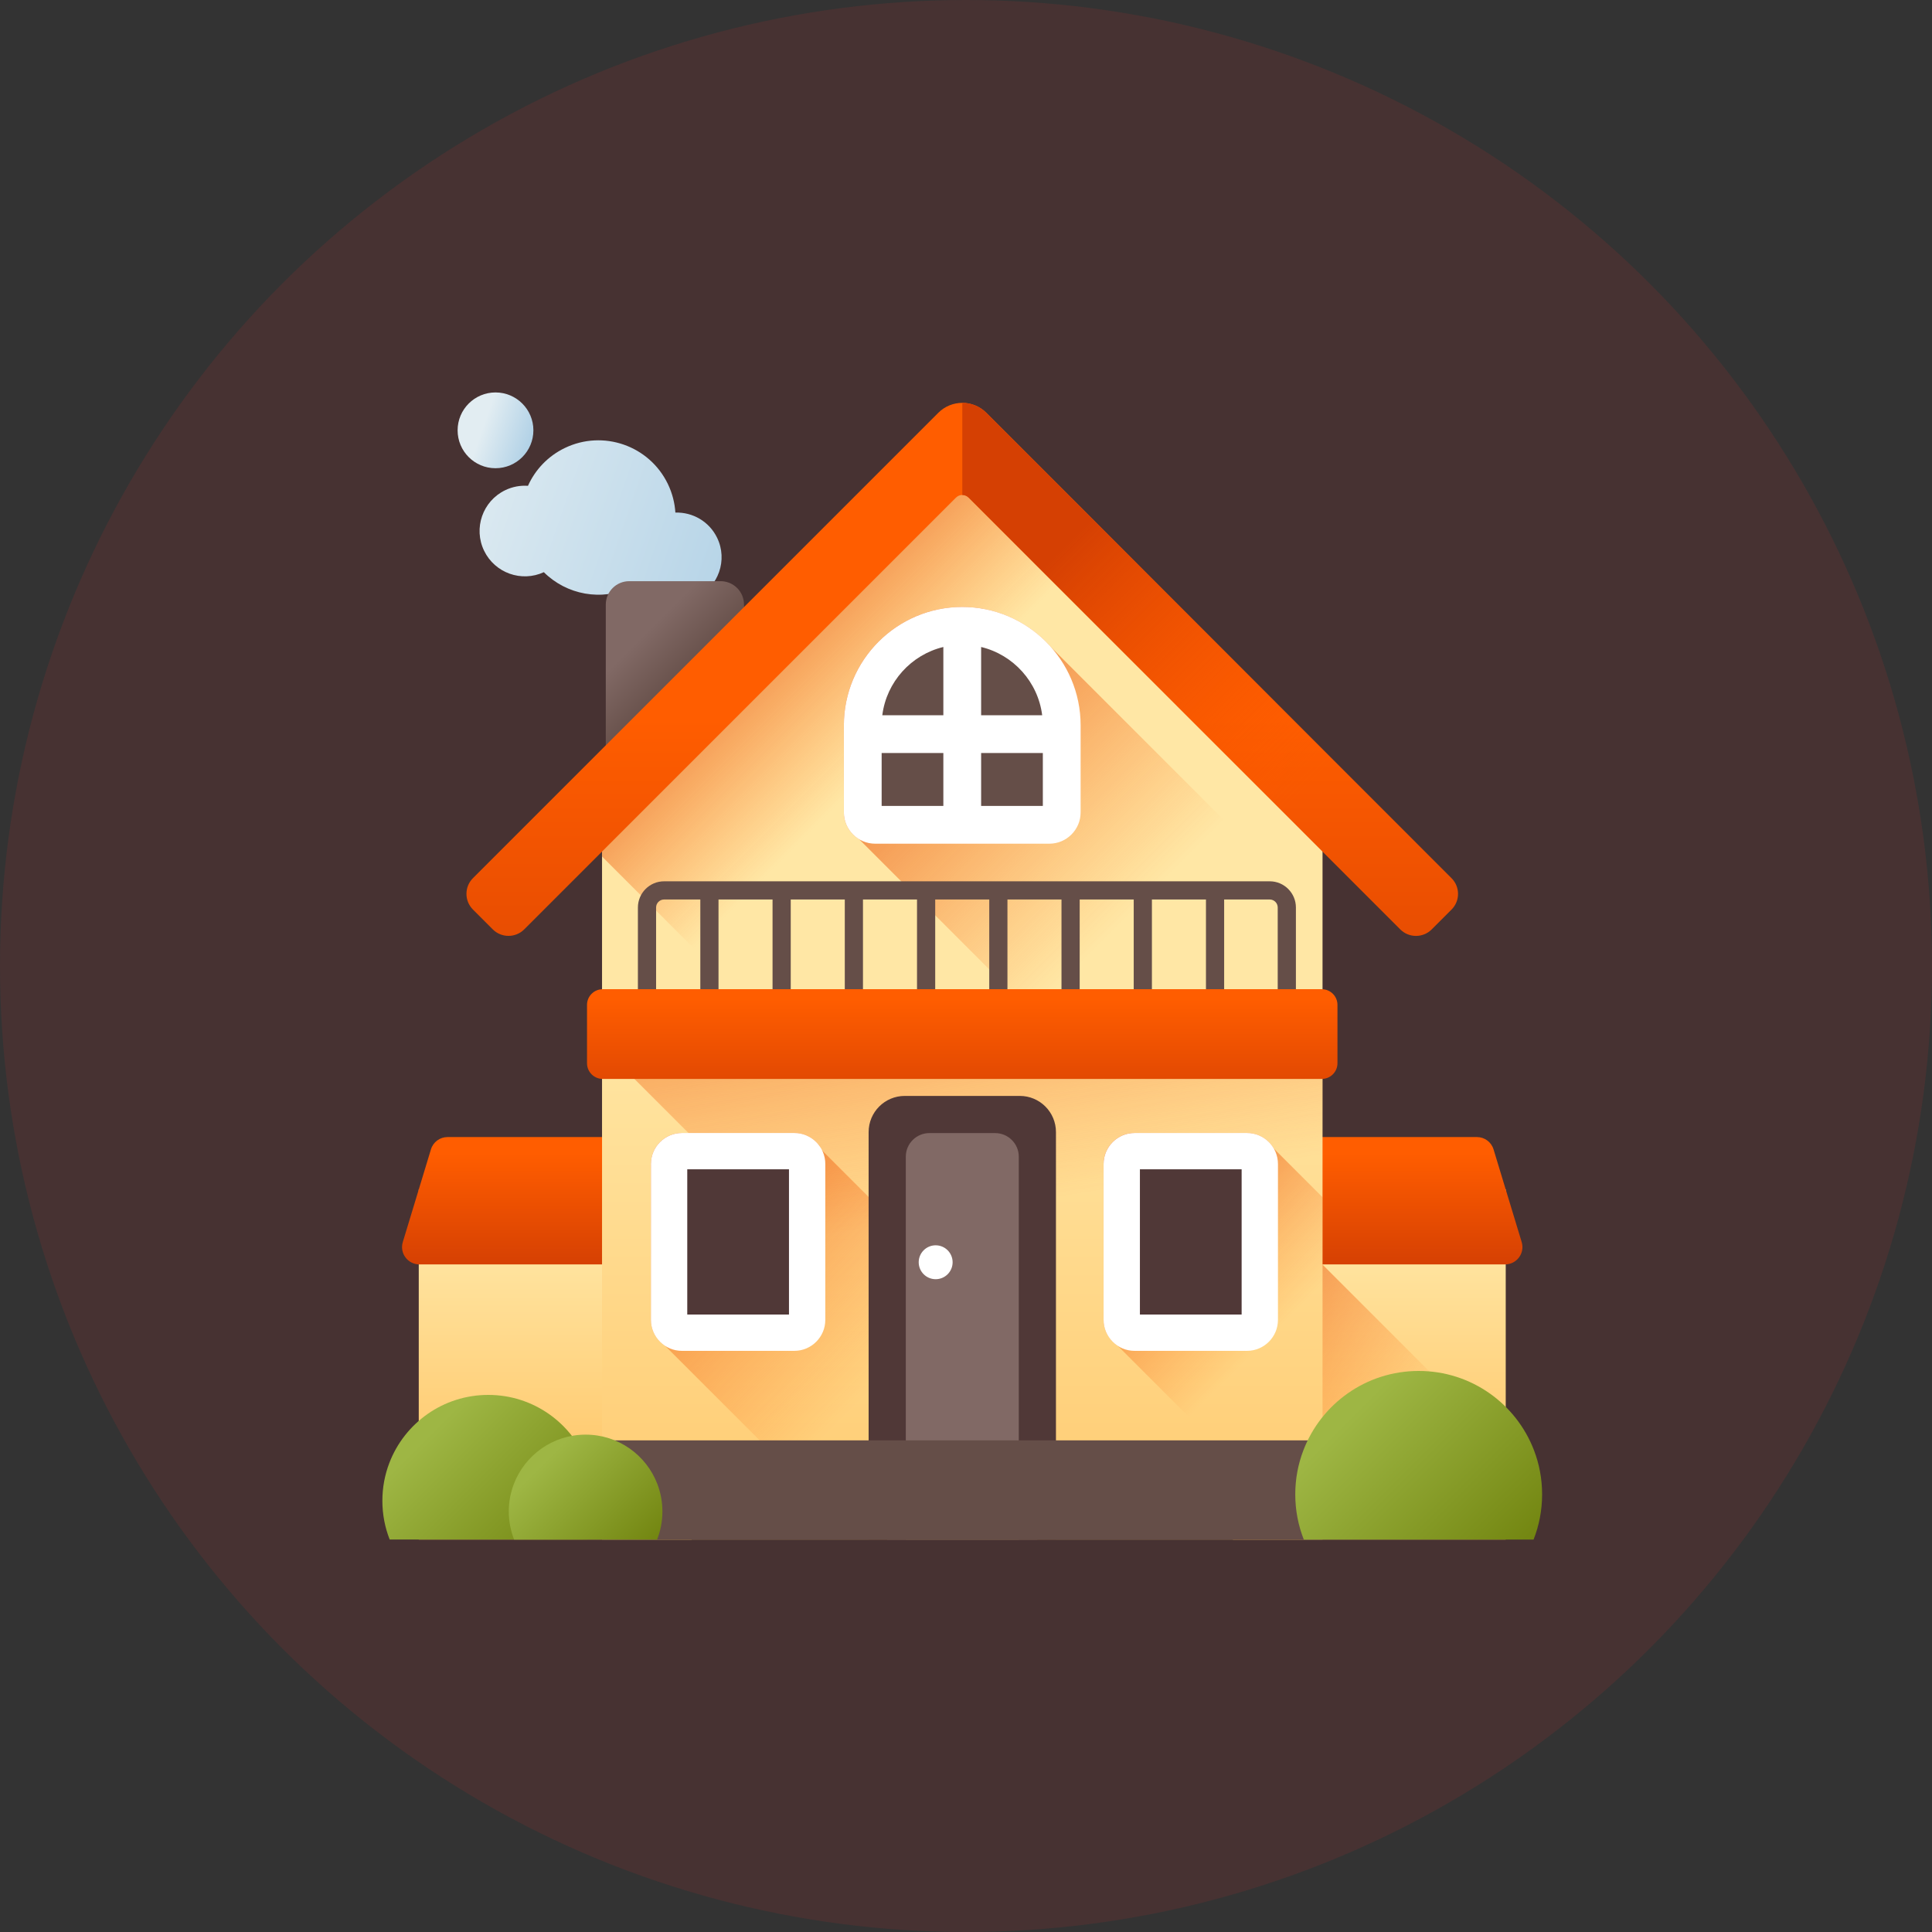
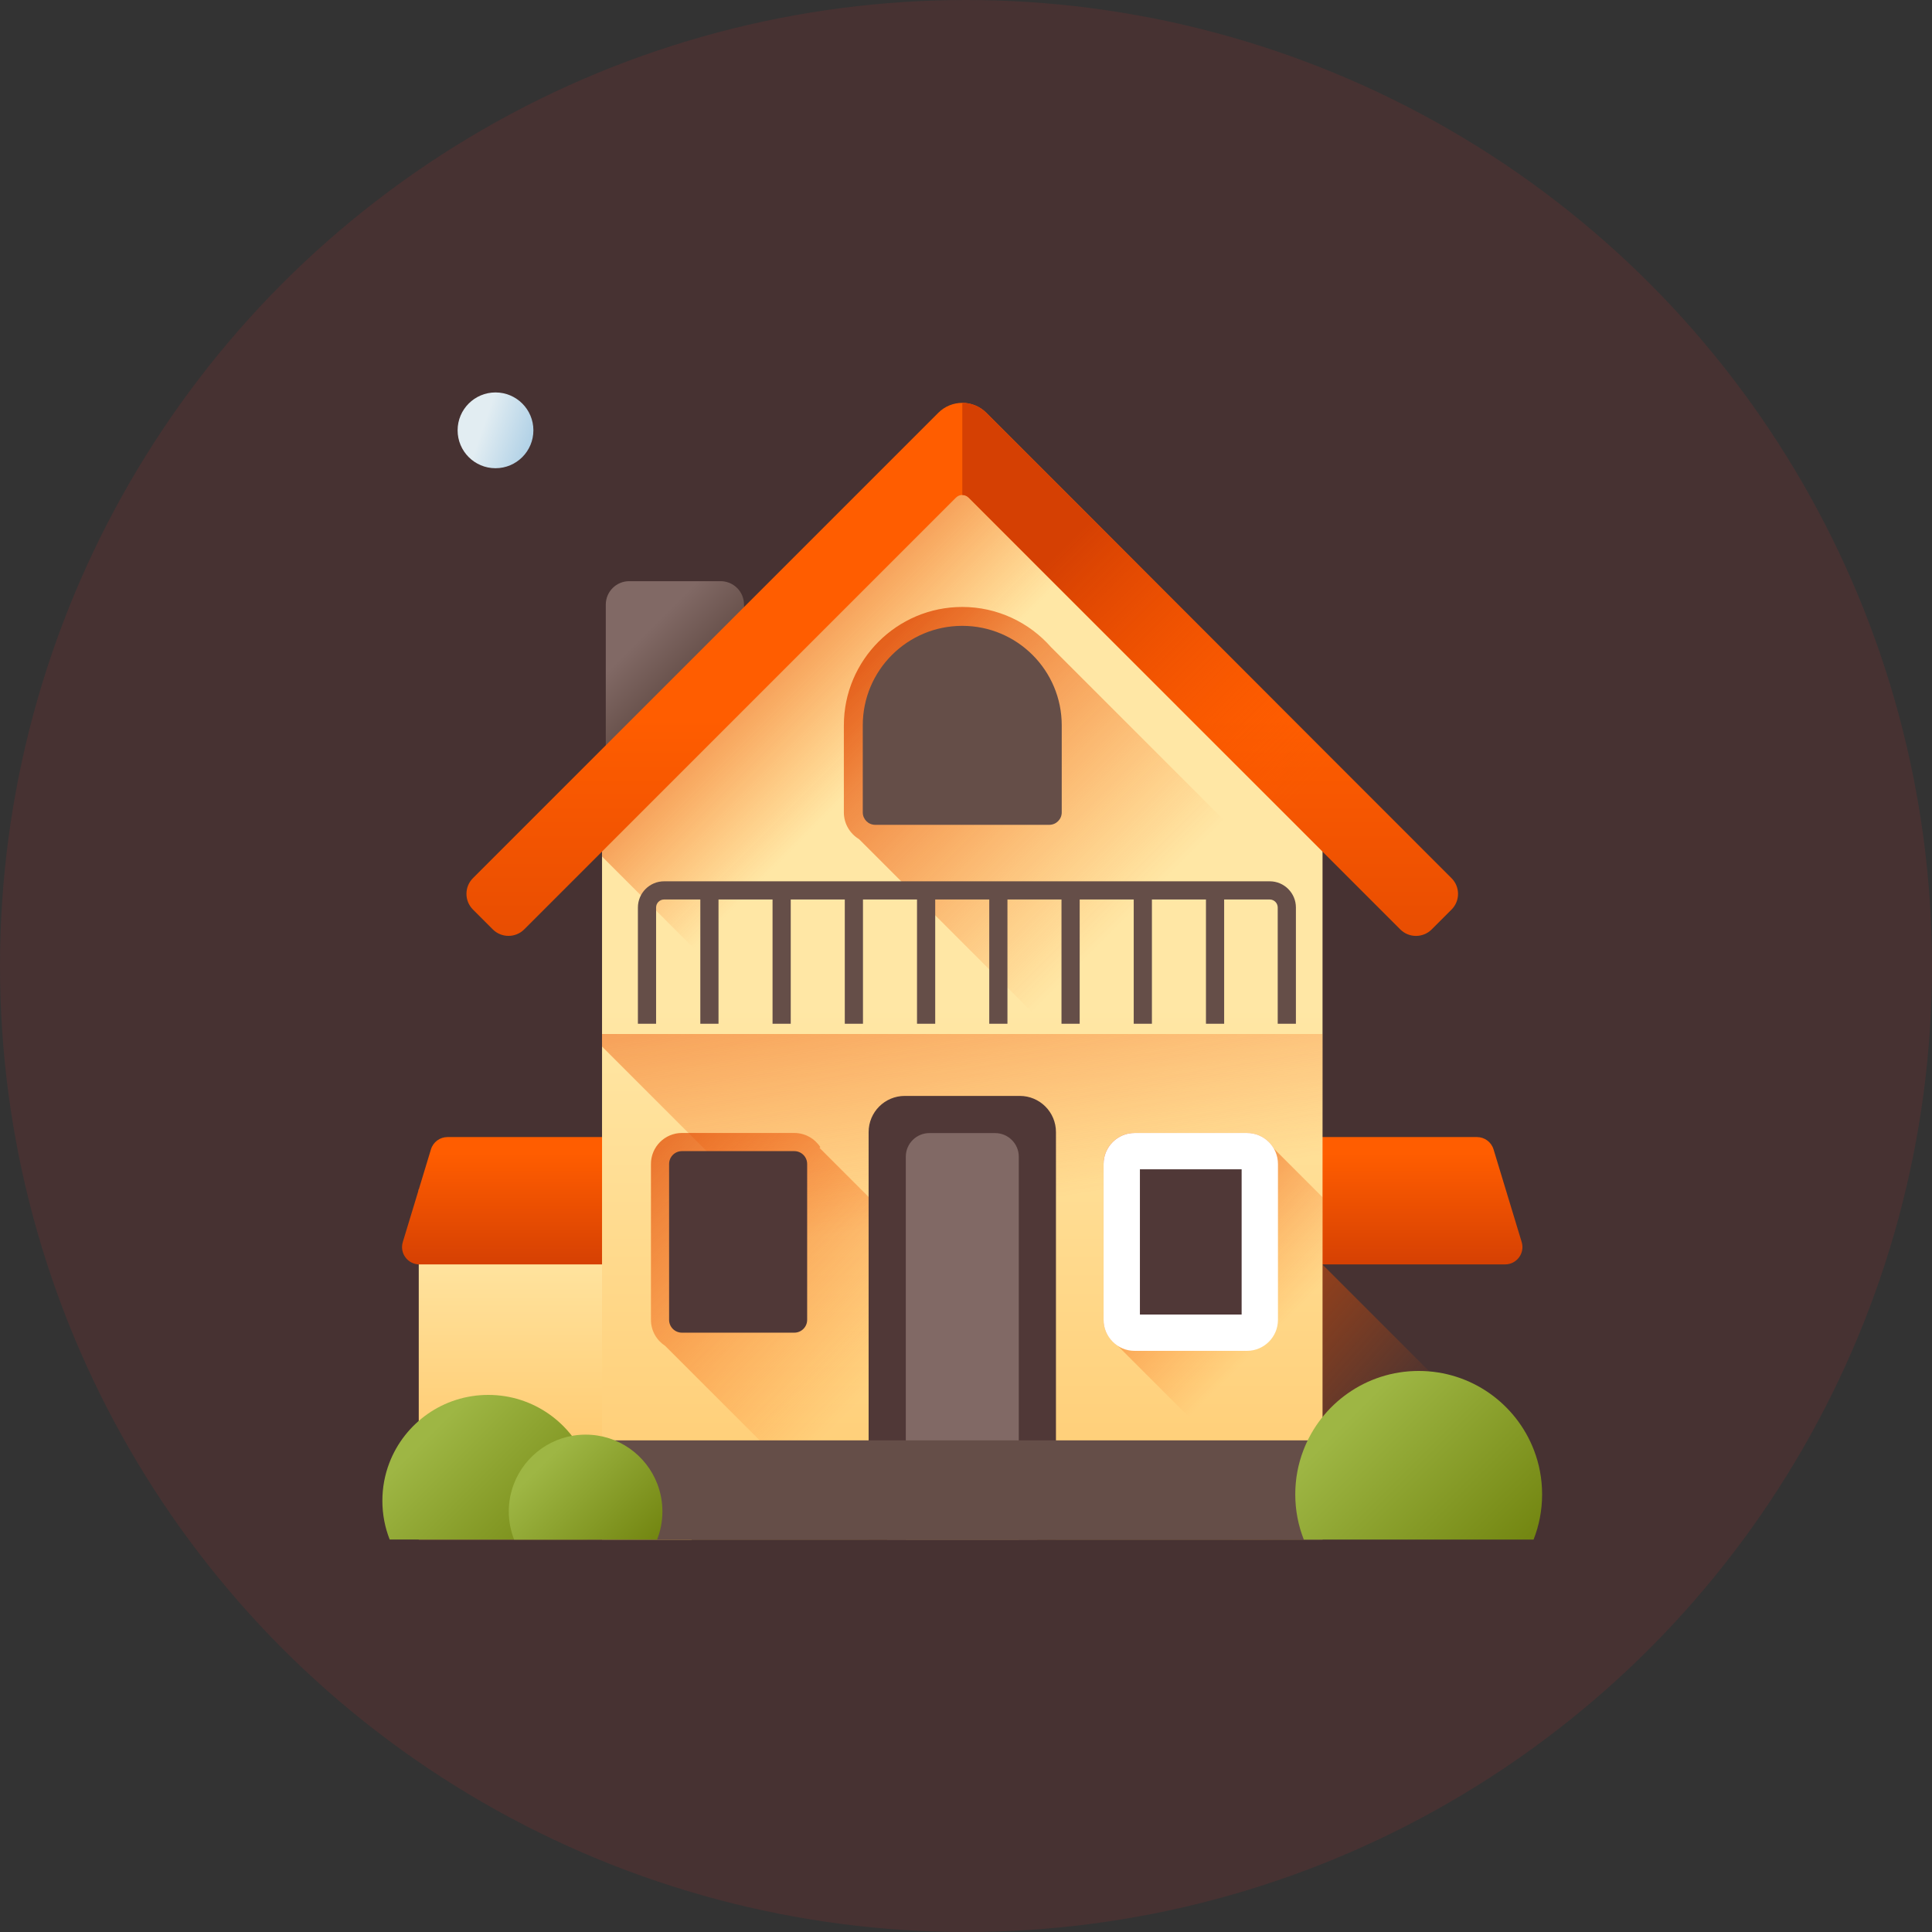
<svg xmlns="http://www.w3.org/2000/svg" width="192" height="192" viewBox="0 0 192 192" fill="none">
  <rect x="0" y="0" width="192" height="192" fill="#333333" stroke="none" />
  <circle opacity="0.1" cx="96" cy="96" r="96" fill="#FF2828" />
-   <path d="M48.11 54.735C47.026 52.495 47.964 49.8 50.203 48.717C50.935 48.363 51.713 48.228 52.469 48.28C53.182 46.695 54.435 45.342 56.122 44.525C59.935 42.68 64.523 44.276 66.368 48.09C66.814 49.012 67.057 49.979 67.118 50.941C68.82 50.884 70.478 51.812 71.267 53.444C72.336 55.651 71.412 58.307 69.204 59.376C67.198 60.346 64.827 59.669 63.608 57.883C63.352 58.048 63.085 58.2 62.804 58.336C59.789 59.795 56.291 59.101 54.046 56.863C51.823 57.886 49.181 56.947 48.11 54.735Z" fill="url(#paint0_linear_240_1348)" />
  <path d="M49.243 46.531C51.322 46.531 53.008 44.845 53.008 42.765C53.008 40.686 51.322 39 49.243 39C47.163 39 45.477 40.686 45.477 42.765C45.477 44.845 47.163 46.531 49.243 46.531Z" fill="url(#paint1_linear_240_1348)" />
  <path d="M71.612 76.896H62.53C61.245 76.896 60.203 75.854 60.203 74.569V60.084C60.203 58.799 61.245 57.757 62.53 57.757H71.612C72.897 57.757 73.939 58.799 73.939 60.084V74.569C73.939 75.854 72.897 76.896 71.612 76.896Z" fill="url(#paint2_linear_240_1348)" />
  <path d="M68.734 118.197H41.616V152.999H68.734V118.197Z" fill="url(#paint3_linear_240_1348)" />
  <path d="M69.864 125.655H41.676C40.521 125.655 39.695 124.54 40.03 123.434L42.827 114.221C43.047 113.495 43.716 113 44.474 113H69.864V125.655H69.864Z" fill="url(#paint4_linear_240_1348)" />
-   <path d="M149.638 118.197H122.519V152.999H149.638V118.197Z" fill="url(#paint5_linear_240_1348)" />
+   <path d="M149.638 118.197H122.519H149.638V118.197Z" fill="url(#paint5_linear_240_1348)" />
  <path d="M149.637 143.882L131.417 125.661H122.519V152.999H149.637V143.882Z" fill="url(#paint6_linear_240_1348)" />
  <path d="M121.389 125.655H149.576C150.731 125.655 151.558 124.54 151.223 123.434L148.426 114.221C148.206 113.495 147.537 113 146.779 113H121.389V125.655Z" fill="url(#paint7_linear_240_1348)" />
  <path d="M131.432 80.994V152.998H59.83V80.994L95.626 45.898L131.432 80.994Z" fill="url(#paint8_linear_240_1348)" />
  <path d="M59.83 80.994V85.12L127.709 152.998H131.432V80.994L95.626 45.898L59.83 80.994Z" fill="url(#paint9_linear_240_1348)" />
  <path d="M131.432 102.757V153H108.826L59.83 104.004V102.757H131.432Z" fill="url(#paint10_linear_240_1348)" />
  <path d="M120.369 153H85.351L66.101 133.75C65.254 133.2 64.69 132.247 64.69 131.166V115.673C64.69 113.976 66.072 112.594 67.769 112.594H78.938C80.022 112.594 80.976 113.158 81.525 114.005L81.441 114.072L120.369 153Z" fill="url(#paint11_linear_240_1348)" />
  <path d="M78.938 132.439H67.77C67.066 132.439 66.495 131.869 66.495 131.164V115.674C66.495 114.969 67.066 114.398 67.77 114.398H78.938C79.643 114.398 80.214 114.97 80.214 115.674V131.164C80.214 131.869 79.643 132.439 78.938 132.439Z" fill="#503837" />
-   <path d="M78.938 134.246H67.769C66.071 134.246 64.689 132.864 64.689 131.166V115.675C64.689 113.977 66.071 112.595 67.769 112.595H78.938C80.636 112.595 82.018 113.977 82.018 115.675V131.166C82.019 132.864 80.636 134.246 78.938 134.246ZM68.299 130.635H78.408V116.205H68.299V130.635Z" fill="white" />
  <path d="M131.434 118.984V153H130.336L111.086 133.75C110.236 133.2 109.672 132.247 109.672 131.166V115.673C109.672 113.976 111.054 112.594 112.754 112.594H123.921C125.004 112.594 125.958 113.158 126.507 114.005L126.552 114.04L126.522 114.072L131.434 118.984Z" fill="url(#paint12_linear_240_1348)" />
  <path d="M123.922 132.439H112.753C112.049 132.439 111.478 131.869 111.478 131.164V115.674C111.478 114.969 112.049 114.398 112.753 114.398H123.922C124.626 114.398 125.197 114.97 125.197 115.674V131.164C125.197 131.869 124.626 132.439 123.922 132.439Z" fill="#503837" />
  <path d="M123.922 134.246H112.753C111.055 134.246 109.673 132.864 109.673 131.166V115.675C109.673 113.977 111.055 112.595 112.753 112.595H123.922C125.62 112.595 127.002 113.977 127.002 115.675V131.166C127.002 132.864 125.62 134.246 123.922 134.246ZM113.283 130.635H123.392V116.205H113.283V130.635Z" fill="white" />
  <path d="M88.171 152.999V113.883C88.171 112.157 89.569 110.759 91.295 110.759H99.969C101.695 110.759 103.093 112.157 103.093 113.883V152.999H88.171Z" fill="#816965" />
  <path d="M104.94 152.999H101.245V114.948C101.245 113.66 100.192 112.606 98.904 112.606H92.359C91.066 112.606 90.018 113.655 90.018 114.948V152.999H86.323V112.504C86.323 110.52 87.931 108.911 89.916 108.911H101.347C103.332 108.911 104.94 110.52 104.94 112.504V152.999H104.94Z" fill="#503837" />
-   <path d="M92.985 127.126C93.916 127.126 94.67 126.372 94.67 125.442C94.67 124.511 93.916 123.757 92.985 123.757C92.055 123.757 91.3 124.511 91.3 125.442C91.3 126.372 92.055 127.126 92.985 127.126Z" fill="white" />
  <path d="M131.435 143.141H59.828V152.998H131.435V143.141Z" fill="#654E48" />
  <path d="M59.044 149.146C59.044 150.507 58.787 151.805 58.317 152.998H38.727C38.257 151.805 38 150.507 38 149.146C38 147.821 38.244 146.555 38.691 145.388C40.204 141.431 44.035 138.624 48.522 138.624C53.009 138.624 56.84 141.431 58.353 145.388C58.8 146.555 59.044 147.822 59.044 149.146Z" fill="url(#paint13_linear_240_1348)" />
  <path d="M65.829 150.205C65.829 151.192 65.642 152.134 65.302 152.999H51.091C50.75 152.134 50.563 151.192 50.563 150.205C50.563 149.244 50.741 148.325 51.065 147.479C52.162 144.609 54.941 142.572 58.197 142.572C61.452 142.572 64.231 144.609 65.328 147.479C65.652 148.325 65.829 149.244 65.829 150.205Z" fill="url(#paint14_linear_240_1348)" />
  <path d="M153.253 148.509C153.253 150.095 152.953 151.608 152.406 152.999H129.57C129.023 151.608 128.722 150.095 128.722 148.509C128.722 146.964 129.007 145.488 129.529 144.128C131.292 139.516 135.758 136.243 140.988 136.243C146.218 136.243 150.684 139.516 152.447 144.128C152.969 145.488 153.253 146.964 153.253 148.509Z" fill="url(#paint15_linear_240_1348)" />
  <path d="M131.432 91.295V129.458L85.374 83.397C84.47 82.853 83.862 81.865 83.862 80.735V72.082C83.862 65.596 89.141 60.319 95.627 60.319C99.139 60.319 102.296 61.87 104.454 64.317L131.432 91.295Z" fill="url(#paint16_linear_240_1348)" />
  <path d="M126.184 87.583H65.996C64.561 87.583 63.394 88.751 63.394 90.186V101.741H65.202V90.186C65.202 89.747 65.558 89.391 65.996 89.391H69.597V101.741H71.405V89.391H76.775V101.741H78.583V89.391H83.954V101.741H85.762V89.391H91.132V101.741H92.94V89.391H98.311V101.741H100.119V89.391H105.49V101.741H107.298V89.391H112.668V101.741H114.476V89.391H119.847V101.741H121.655V89.391H126.184C126.622 89.391 126.978 89.747 126.978 90.186V101.741H128.786V90.186C128.787 88.751 127.619 87.583 126.184 87.583Z" fill="#654E48" />
-   <path d="M132.916 99.865V105.662C132.916 106.523 132.218 107.222 131.356 107.222H59.897C59.035 107.222 58.337 106.523 58.337 105.662V99.865C58.337 99.004 59.035 98.306 59.897 98.306H131.356C132.218 98.306 132.916 99.004 132.916 99.865Z" fill="url(#paint17_linear_240_1348)" />
  <path d="M144.251 87.272L98.019 41.023C96.701 39.706 94.564 39.706 93.246 41.023L47.002 87.268C46.14 88.13 46.14 89.528 47.002 90.39L48.973 92.361C49.835 93.223 51.232 93.223 52.095 92.361L95.004 49.451C95.351 49.104 95.913 49.104 96.26 49.451L139.158 92.364C140.021 93.226 141.418 93.226 142.28 92.364L144.251 90.393C145.114 89.531 145.114 88.134 144.251 87.272Z" fill="url(#paint18_linear_240_1348)" />
  <path d="M98.019 41.023C97.36 40.364 96.496 40.035 95.633 40.035V49.191C95.86 49.191 96.088 49.278 96.261 49.452L139.159 92.365C140.021 93.227 141.419 93.227 142.281 92.365L144.252 90.394C145.114 89.532 145.114 88.134 144.252 87.272L98.019 41.023Z" fill="url(#paint19_linear_240_1348)" />
  <path d="M104.278 81.97H86.976C86.293 81.97 85.741 81.417 85.741 80.734V72.083C85.741 66.623 90.167 62.196 95.627 62.196C101.088 62.196 105.514 66.623 105.514 72.083V80.734C105.514 81.417 104.96 81.97 104.278 81.97Z" fill="#654E48" />
-   <path d="M95.627 60.318C89.14 60.318 83.863 65.596 83.863 72.082V80.733C83.863 82.45 85.259 83.846 86.976 83.846H104.278C105.995 83.846 107.391 82.45 107.391 80.733V72.082C107.391 65.596 102.114 60.318 95.627 60.318ZM103.571 71.081H97.504V64.297C100.701 65.068 103.155 67.761 103.571 71.081ZM93.749 64.297V71.081H87.682C88.098 67.761 90.552 65.068 93.749 64.297ZM87.617 74.836H93.749V80.092H87.617V74.836ZM97.504 80.092V74.836H103.636V80.092H97.504Z" fill="white" />
  <defs>
    <linearGradient id="paint0_linear_240_1348" x1="43.756" y1="46.232" x2="88.096" y2="61.658" gradientUnits="userSpaceOnUse">
      <stop stop-color="#E2EDF2" />
      <stop offset="1" stop-color="#9FC7E2" />
    </linearGradient>
    <linearGradient id="paint1_linear_240_1348" x1="48.021" y1="42.343" x2="54.55" y2="44.615" gradientUnits="userSpaceOnUse">
      <stop stop-color="#E2EDF2" />
      <stop offset="1" stop-color="#9FC7E2" />
    </linearGradient>
    <linearGradient id="paint2_linear_240_1348" x1="63.392" y1="63.651" x2="67.947" y2="68.205" gradientUnits="userSpaceOnUse">
      <stop stop-color="#816965" />
      <stop offset="1" stop-color="#654E48" />
    </linearGradient>
    <linearGradient id="paint3_linear_240_1348" x1="55.175" y1="122.607" x2="55.175" y2="153.512" gradientUnits="userSpaceOnUse">
      <stop stop-color="#FFE7A5" />
      <stop offset="0.966" stop-color="#FFBF5C" />
    </linearGradient>
    <linearGradient id="paint4_linear_240_1348" x1="54.909" y1="114.604" x2="54.909" y2="125.844" gradientUnits="userSpaceOnUse">
      <stop stop-color="#FF5D00" />
      <stop offset="1" stop-color="#D54003" />
    </linearGradient>
    <linearGradient id="paint5_linear_240_1348" x1="136.076" y1="122.607" x2="136.076" y2="153.512" gradientUnits="userSpaceOnUse">
      <stop stop-color="#FFE7A5" />
      <stop offset="0.966" stop-color="#FFBF5C" />
    </linearGradient>
    <linearGradient id="paint6_linear_240_1348" x1="135.443" y1="146.885" x2="107.333" y2="121.835" gradientUnits="userSpaceOnUse">
      <stop stop-color="#FF5D00" stop-opacity="0" />
      <stop offset="1" stop-color="#D54003" />
    </linearGradient>
    <linearGradient id="paint7_linear_240_1348" x1="136.342" y1="114.604" x2="136.342" y2="125.844" gradientUnits="userSpaceOnUse">
      <stop stop-color="#FF5D00" />
      <stop offset="1" stop-color="#D54003" />
    </linearGradient>
    <linearGradient id="paint8_linear_240_1348" x1="95.63" y1="100.192" x2="95.63" y2="176.007" gradientUnits="userSpaceOnUse">
      <stop stop-color="#FFE7A5" />
      <stop offset="0.966" stop-color="#FFBF5C" />
      <stop offset="1" stop-color="#DB9E36" />
    </linearGradient>
    <linearGradient id="paint9_linear_240_1348" x1="87.892" y1="75.32" x2="67.165" y2="54.593" gradientUnits="userSpaceOnUse">
      <stop stop-color="#FF5D00" stop-opacity="0" />
      <stop offset="1" stop-color="#D54003" />
    </linearGradient>
    <linearGradient id="paint10_linear_240_1348" x1="98.325" y1="120.112" x2="90.215" y2="69.769" gradientUnits="userSpaceOnUse">
      <stop stop-color="#FF5D00" stop-opacity="0" />
      <stop offset="1" stop-color="#D54003" />
    </linearGradient>
    <linearGradient id="paint11_linear_240_1348" x1="87.303" y1="137.369" x2="55.001" y2="105.067" gradientUnits="userSpaceOnUse">
      <stop stop-color="#FF5D00" stop-opacity="0" />
      <stop offset="1" stop-color="#D54003" />
    </linearGradient>
    <linearGradient id="paint12_linear_240_1348" x1="126.979" y1="132.062" x2="106.297" y2="111.381" gradientUnits="userSpaceOnUse">
      <stop stop-color="#FF5D00" stop-opacity="0" />
      <stop offset="1" stop-color="#D54003" />
    </linearGradient>
    <linearGradient id="paint13_linear_240_1348" x1="42.588" y1="142.596" x2="55.572" y2="155.578" gradientUnits="userSpaceOnUse">
      <stop stop-color="#9EB644" />
      <stop offset="1" stop-color="#738611" />
    </linearGradient>
    <linearGradient id="paint14_linear_240_1348" x1="53.891" y1="145.453" x2="63.31" y2="154.872" gradientUnits="userSpaceOnUse">
      <stop stop-color="#9EB644" />
      <stop offset="1" stop-color="#738611" />
    </linearGradient>
    <linearGradient id="paint15_linear_240_1348" x1="134.069" y1="140.872" x2="149.203" y2="156.009" gradientUnits="userSpaceOnUse">
      <stop stop-color="#9EB644" />
      <stop offset="1" stop-color="#738611" />
    </linearGradient>
    <linearGradient id="paint16_linear_240_1348" x1="112.077" y1="91.072" x2="78.964" y2="57.959" gradientUnits="userSpaceOnUse">
      <stop stop-color="#FF5D00" stop-opacity="0" />
      <stop offset="1" stop-color="#D54003" />
    </linearGradient>
    <linearGradient id="paint17_linear_240_1348" x1="95.625" y1="99.255" x2="95.625" y2="111.083" gradientUnits="userSpaceOnUse">
      <stop stop-color="#FF5D00" />
      <stop offset="1" stop-color="#D54003" />
    </linearGradient>
    <linearGradient id="paint18_linear_240_1348" x1="95.625" y1="71.318" x2="95.625" y2="111.473" gradientUnits="userSpaceOnUse">
      <stop stop-color="#FF5D00" />
      <stop offset="1" stop-color="#D54003" />
    </linearGradient>
    <linearGradient id="paint19_linear_240_1348" x1="130.163" y1="78.448" x2="105.892" y2="54.177" gradientUnits="userSpaceOnUse">
      <stop stop-color="#FF5D00" stop-opacity="0" />
      <stop offset="1" stop-color="#D54003" />
    </linearGradient>
  </defs>
</svg>